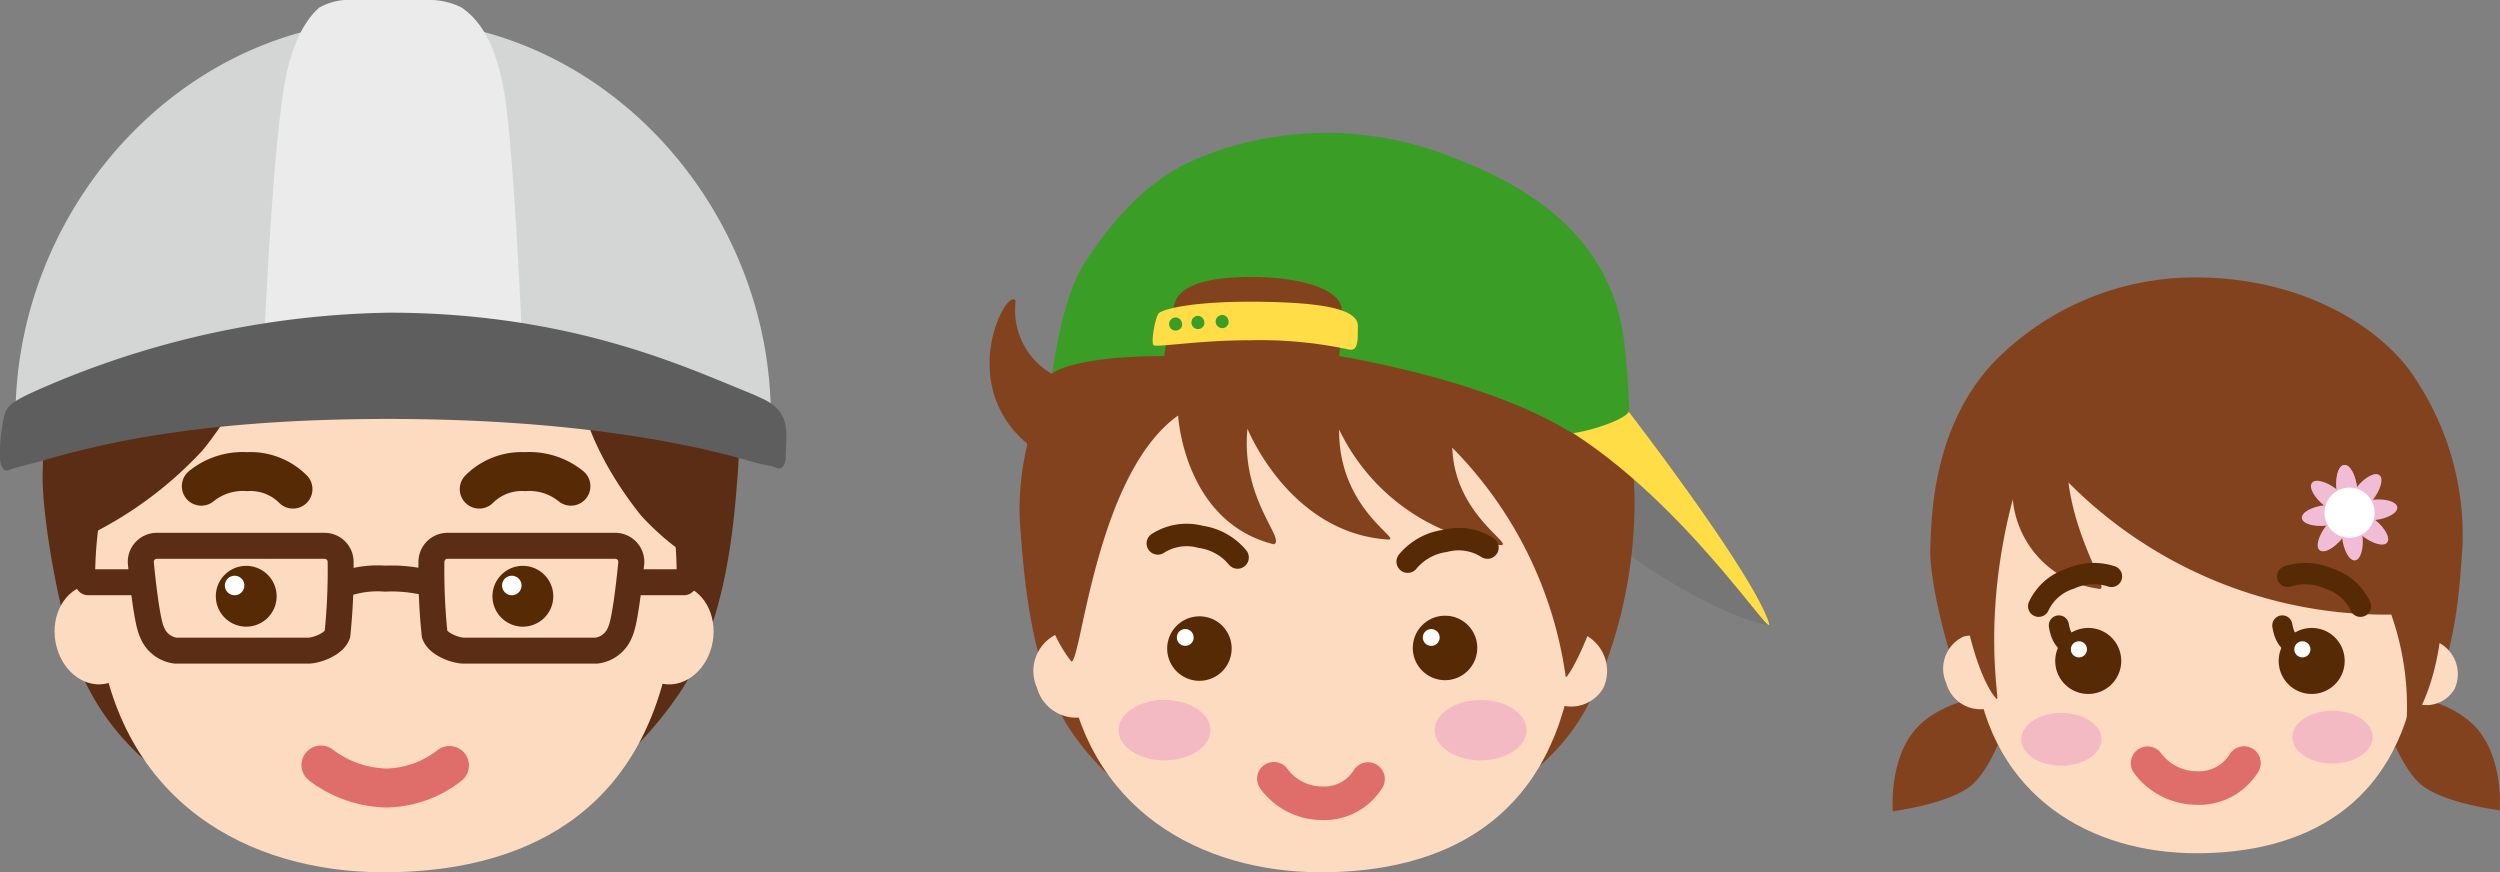
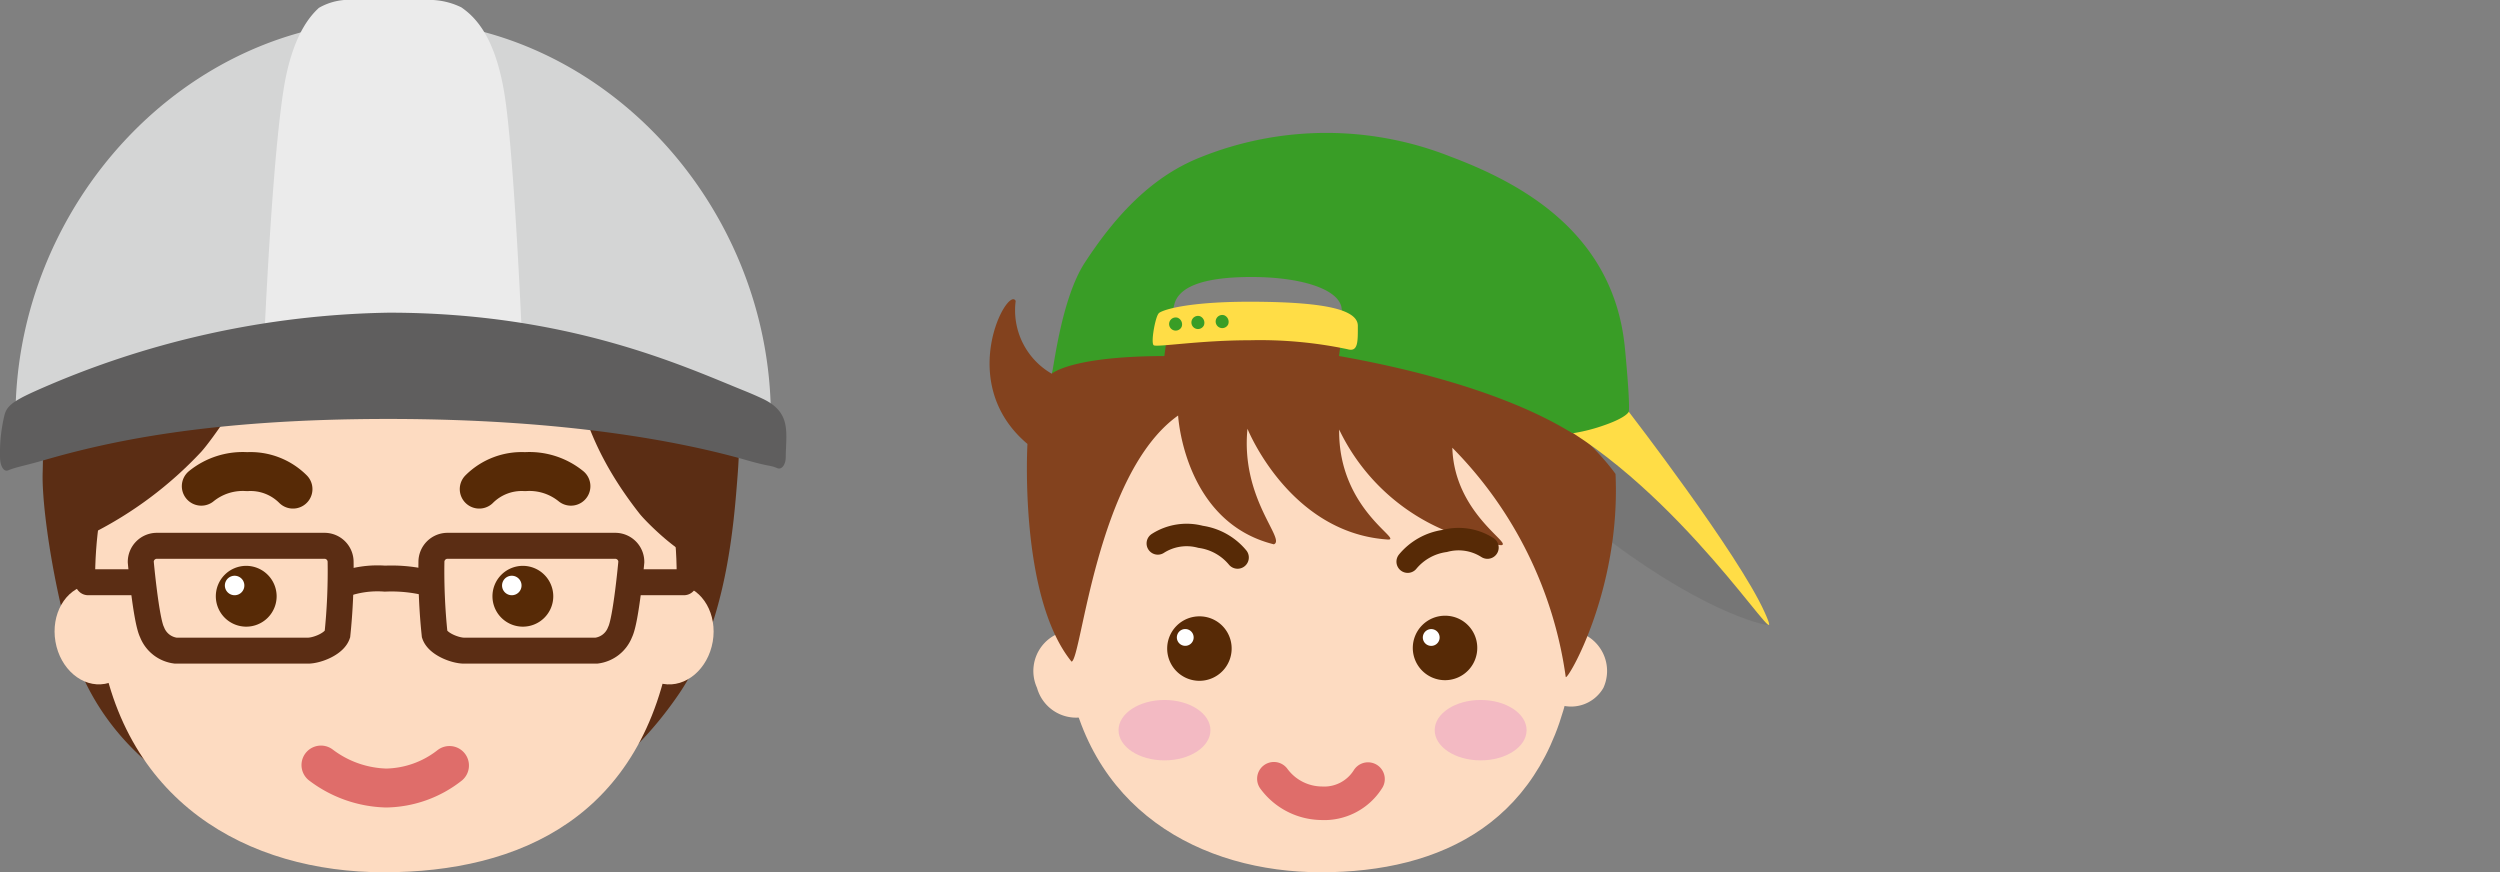
<svg xmlns="http://www.w3.org/2000/svg" width="195.844" height="68.331" viewBox="0 0 195.844 68.331">
  <rect x="0" y="0" width="195.844" height="68.331" fill="#808080" stroke="none" />
  <defs>
    <clipPath id="clip-path">
      <rect id="長方形_1536" data-name="長方形 1536" width="61.6" height="68.331" fill="none" />
    </clipPath>
    <clipPath id="clip-path-2">
      <rect id="長方形_1537" data-name="長方形 1537" width="61.074" height="57.921" fill="none" />
    </clipPath>
    <clipPath id="clip-path-4">
-       <rect id="長方形_1539" data-name="長方形 1539" width="47.586" height="45.11" fill="none" />
-     </clipPath>
+       </clipPath>
  </defs>
  <g id="service_img02" transform="translate(-1499.156 -2463.803)">
    <g id="グループ_1321" data-name="グループ 1321" transform="translate(1499.156 2463.803)">
      <g id="グループ_1320" data-name="グループ 1320" clip-path="url(#clip-path)">
        <path id="パス_2319" data-name="パス 2319" d="M26.459,22.769a43.46,43.46,0,0,1,14.1-1.026C50.1,22.655,55.712,29.61,58.63,34.4c4.064,6.669,4.153,11.173,3.816,15.506-.293,3.766-.868,11.545-4.561,16.987-7.969,11.743-19.192,11.287-23.12,11.743s-18-1.519-23.388-12.577C9.468,62.139,7.9,52.982,8.013,49.561S7.636,34.968,16.43,27.33a21.542,21.542,0,0,1,10.029-4.561" transform="translate(-4.67 -12.575)" fill="#5b2d14" />
        <path id="パス_2320" data-name="パス 2320" d="M16.747,113.176c.371,2.138-.765,4.129-2.538,4.447s-3.511-1.158-3.882-3.3.765-4.13,2.537-4.447,3.511,1.159,3.882,3.3" transform="translate(-5.982 -64.053)" fill="#fddbc1" />
        <path id="パス_2321" data-name="パス 2321" d="M124.862,114.327c-.371,2.138-2.109,3.614-3.882,3.3s-2.909-2.308-2.537-4.447,2.109-3.614,3.882-3.3,2.909,2.308,2.538,4.447" transform="translate(-69.03 -64.053)" fill="#fddbc1" />
        <path id="パス_2322" data-name="パス 2322" d="M40.629,51.487C22.8,51.487,16.49,66.013,18.12,79.464S29.912,98.356,40.5,98.356s20.392-4.3,22.531-18.065-4.074-28.8-22.407-28.8" transform="translate(-10.423 -30.025)" fill="#fddbc1" />
        <path id="パス_2323" data-name="パス 2323" d="M45.322,108.747a2.382,2.382,0,1,1-2.382-2.4,2.389,2.389,0,0,1,2.382,2.4" transform="translate(-23.651 -62.02)" fill="#572a06" />
        <path id="パス_2324" data-name="パス 2324" d="M97.312,108.747a2.382,2.382,0,1,1-2.382-2.4,2.389,2.389,0,0,1,2.382,2.4" transform="translate(-53.97 -62.02)" fill="#572a06" />
        <path id="パス_2325" data-name="パス 2325" d="M60.321,143.778a8.836,8.836,0,0,0,5.1,1.8,8.253,8.253,0,0,0,4.967-1.765" transform="translate(-35.177 -83.846)" fill="none" stroke="#df6d6a" stroke-linecap="round" stroke-miterlimit="10" stroke-width="3.05" />
        <path id="パス_2326" data-name="パス 2326" d="M33.211,43.79a9.207,9.207,0,0,0,2.469,4.5c2.407,2.343,5.034,3.153,4.882,2.651-.926-3.078-1.235-4.76-1.235-4.76s3.76,2.622,5.387,5.358c.453.762-.281-5.529-.281-5.529a36.321,36.321,0,0,1,4.658,5.416c.424.723,1.045-3.874,1.045-3.874.031-.344.451-.822,4.458,3.03.535.514-.277-1.968,0-1.812,1.082.611.6,4.631,5.608,11,.632.8,5.247,5.387,5.5,2.736.245-2.576,2.3-13.446-4.686-21.227s-22.575-8.973-28.2-6.926c-6.734,2.451-8.754,5.472-12.626,12.4-3.243,5.8-2.876,14.557-2.876,14.557a30.4,30.4,0,0,0,8.543-6.4c1.925-2.169,7.351-11.121,7.351-11.121" transform="translate(-10.091 -19.519)" fill="#5b2d14" />
        <path id="パス_2327" data-name="パス 2327" d="M39.557,110.795H29.194a2.286,2.286,0,0,1-1.855-1.447c-.469-.917-.884-5.5-.884-5.5a1.26,1.26,0,0,1,1.246-1.266H40.865a1.26,1.26,0,0,1,1.246,1.266,48.02,48.02,0,0,1-.251,5.677C41.6,110.28,40.242,110.795,39.557,110.795Z" transform="translate(-15.428 -59.825)" fill="none" stroke="#5b2d14" stroke-miterlimit="10" stroke-width="2.034" />
        <line id="線_2" data-name="線 2" x2="4.097" transform="translate(6.903 45.612)" fill="none" stroke="#5b2d14" stroke-linecap="round" stroke-miterlimit="10" stroke-width="2.034" />
        <path id="パス_2328" data-name="パス 2328" d="M83.633,110.795H94a2.286,2.286,0,0,0,1.855-1.447c.469-.917.884-5.5.884-5.5a1.26,1.26,0,0,0-1.246-1.266H82.325a1.26,1.26,0,0,0-1.246,1.266,47.93,47.93,0,0,0,.251,5.677C81.586,110.28,82.948,110.795,83.633,110.795Z" transform="translate(-47.282 -59.825)" fill="none" stroke="#5b2d14" stroke-miterlimit="10" stroke-width="2.034" />
        <line id="線_3" data-name="線 3" x1="4.097" transform="translate(49.481 45.612)" fill="none" stroke="#5b2d14" stroke-linecap="round" stroke-miterlimit="10" stroke-width="2.034" />
        <path id="パス_2329" data-name="パス 2329" d="M64.217,109.237a7.894,7.894,0,0,1,3.388-.492,11.857,11.857,0,0,1,3.472.363" transform="translate(-37.449 -63.416)" fill="none" stroke="#5b2d14" stroke-miterlimit="10" stroke-width="2.034" />
        <path id="パス_2330" data-name="パス 2330" d="M37.83,89.777a5.161,5.161,0,0,1,3.591-1.14,4.711,4.711,0,0,1,3.591,1.368" transform="translate(-22.061 -51.69)" fill="none" stroke="#572a06" stroke-linecap="round" stroke-linejoin="round" stroke-width="3.05" />
        <path id="パス_2331" data-name="パス 2331" d="M97.247,89.777a5.162,5.162,0,0,0-3.591-1.14,4.712,4.712,0,0,0-3.592,1.368" transform="translate(-52.522 -51.69)" fill="none" stroke="#572a06" stroke-linecap="round" stroke-linejoin="round" stroke-width="3.05" />
        <path id="パス_2332" data-name="パス 2332" d="M62.085,34.773a113.636,113.636,0,0,0-29.544-3.931A120.276,120.276,0,0,0,2.91,34.871c0-16.6,13.246-31.109,29.585-31.109,16.312,0,29.535,14.455,29.59,31.011" transform="translate(-1.697 -2.194)" fill="#d4d5d5" />
        <path id="パス_2333" data-name="パス 2333" d="M69.783,31.133H49.192S49.8,14.225,50.881,7.146c.655-4.283,2.069-5.868,2.788-6.531A4.75,4.75,0,0,1,56.408,0h5.556a5.786,5.786,0,0,1,2.859.574c1.221.834,2.634,2.445,3.347,6.572.9,5.214,1.613,23.987,1.613,23.987" transform="translate(-28.687)" fill="#ebebeb" />
        <path id="パス_2334" data-name="パス 2334" d="M61.552,70.1c0,.572-.319.987-.649.852-.664-.273-.534-.093-2.35-.611-4.851-1.393-13.964-3.248-28.139-3.248-14.2,0-22.076,1.819-26.905,3.212-1.652.477-2.186.537-2.87.813-.37.149-.632-.387-.637-1.02A12.559,12.559,0,0,1,.349,66.8c.173-.688.616-1.068,2.274-1.827a70.708,70.708,0,0,1,27.834-6.206c14.043,0,23.059,4.179,27.79,6.093.575.231,1.08.453,1.508.655,2.285,1.082,1.808,2.682,1.8,4.579" transform="translate(0 -34.273)" fill="#5f5e5e" />
        <path id="パス_2335" data-name="パス 2335" d="M43.786,108.966a.763.763,0,1,1-.763-.763.763.763,0,0,1,.763.763" transform="translate(-24.644 -63.1)" fill="#fff" />
        <path id="パス_2336" data-name="パス 2336" d="M95.88,108.966a.763.763,0,1,1-.763-.763.763.763,0,0,1,.763.763" transform="translate(-55.024 -63.1)" fill="#fff" />
      </g>
    </g>
    <g id="グループ_1326" data-name="グループ 1326" transform="translate(1576.676 2474.213)">
      <g id="グループ_1323" data-name="グループ 1323">
        <g id="グループ_1322" data-name="グループ 1322" clip-path="url(#clip-path-2)">
          <path id="パス_2337" data-name="パス 2337" d="M116.707,68.064c.128.187-4.571-.691-12.277-6.436s-3.07-8.57-3.07-8.57,7.1,2.966,15.347,15.006" transform="translate(-55.65 -29.534)" fill="#767676" />
-           <path id="パス_2338" data-name="パス 2338" d="M37.144,15.3a38.965,38.965,0,0,0-12.454-.892c-8.425.793-12.7,5.55-15.281,9.713-3.59,5.8-4.345,11-4.048,14.77.258,3.274.751,11.229,4.013,15.961,7.038,10.21,16.966,7.431,20.435,7.828S45.272,61.99,50.03,52.375A36.649,36.649,0,0,0,53.436,38.6c.155-2.971.333-12.688-7.435-19.328A19.185,19.185,0,0,0,37.144,15.3" transform="translate(-2.952 -7.934)" fill="#83421e" />
          <path id="パス_2339" data-name="パス 2339" d="M13.49,90.632a3.184,3.184,0,0,1-1.536,4.2A3.184,3.184,0,0,1,8.08,92.6a3.184,3.184,0,0,1,1.536-4.2,3.183,3.183,0,0,1,3.874,2.228" transform="translate(-4.362 -49.126)" fill="#fddbc1" />
          <path id="パス_2340" data-name="パス 2340" d="M101.36,92.6a2.921,2.921,0,1,1-1.536-4.2,3.183,3.183,0,0,1,1.536,4.2" transform="translate(-53.273 -49.126)" fill="#fddbc1" />
          <path id="パス_2341" data-name="パス 2341" d="M33.088,38.713c-15.742,0-21.319,12.517-19.88,24.211S23.847,79.47,33.2,79.47s17.786-3.862,19.675-15.826-3.6-24.93-19.79-24.93" transform="translate(-7.23 -21.549)" fill="#fddbc1" />
          <path id="パス_2342" data-name="パス 2342" d="M4.871,35.226a5.727,5.727,0,0,1-2.825-5.7c-.6-1.246-4.794,6.389.922,11.2,0,0-.689,11.943,3.454,17.054C7.2,57.656,8.358,43.056,14.771,38.5c0,0,.445,8.341,7.5,10.091.975-.385-2.61-3.555-2.067-9.055,0,0,3.235,8.088,10.871,8.671,1.682.194-3.768-2.164-3.688-8.606a16.111,16.111,0,0,0,12.682,9.059c1.005-.08-3.664-2.47-3.817-7.635a31.732,31.732,0,0,1,8.884,17.956c.11.355,4.327-6.787,3.9-15.9,0,0-7.854-11.505-25.4-11.181S4.871,35.226,4.871,35.226" transform="translate(0 -16.36)" fill="#83421e" />
          <path id="パス_2343" data-name="パス 2343" d="M30,102.561c0,1.307-1.61,2.366-3.6,2.366s-3.6-1.06-3.6-2.366,1.61-2.366,3.6-2.366,3.6,1.06,3.6,2.366" transform="translate(-12.697 -55.771)" fill="#f3bac3" />
          <path id="パス_2344" data-name="パス 2344" d="M85.857,102.561c0,1.307-1.61,2.366-3.6,2.366s-3.6-1.06-3.6-2.366,1.61-2.366,3.6-2.366,3.6,1.06,3.6,2.366" transform="translate(-43.787 -55.771)" fill="#f3bac3" />
          <path id="パス_2345" data-name="パス 2345" d="M106.631,49.089s8.57,11.108,10.641,15.7-4.982-7.564-15-14.018c-2.673-1.722,3.621-2.054,4.361-1.685" transform="translate(-56.56 -27.249)" fill="#ffdd46" />
          <path id="パス_2346" data-name="パス 2346" d="M55.89,16.884C55.028,7.708,47.547,3.861,42.208,1.852a26.41,26.41,0,0,0-19.67.1c-3.909,1.577-6.711,4.768-8.957,8.207-1.868,2.861-2.452,8.431-2.592,8.711,0,0,1.439-1.372,8.822-1.388a28.445,28.445,0,0,1,.768-4c.3-1.338,2.067-2.193,6.059-2.193,3.915,0,6.914.966,7.063,2.49a20.679,20.679,0,0,1-.211,3.7c13.382,2.379,18.047,6.047,18.338,6.047a13.741,13.741,0,0,0,2.5-.645c1.723-.607,1.864-1.04,1.864-1.04s.133-.379-.3-4.956" transform="translate(-6.116 0)" fill="#399d26" />
          <path id="パス_2347" data-name="パス 2347" d="M29.29,30.732c.26-.26,2.368-.987,8.109-.9,4.725.067,7.5.568,7.494,1.886,0,1.217.033,2.075-.811,1.827a33.306,33.306,0,0,0-7.68-.7c-3.816,0-7.136.541-7.484.4-.281-.117.111-2.243.372-2.5" transform="translate(-16.043 -16.599)" fill="#ffdd46" />
          <path id="パス_2348" data-name="パス 2348" d="M32.668,33.359a.515.515,0,1,1-.305-.72.556.556,0,0,1,.305.72" transform="translate(-17.626 -18.156)" fill="#399d26" />
          <path id="パス_2349" data-name="パス 2349" d="M36.608,33.085a.515.515,0,1,1-.305-.72.556.556,0,0,1,.305.72" transform="translate(-19.819 -18.004)" fill="#399d26" />
          <path id="パス_2350" data-name="パス 2350" d="M40.894,32.921a.515.515,0,1,1-.305-.72.556.556,0,0,1,.305.72" transform="translate(-22.205 -17.913)" fill="#399d26" />
        </g>
      </g>
      <g id="グループ_1325" data-name="グループ 1325">
        <g id="グループ_1324" data-name="グループ 1324" clip-path="url(#clip-path-2)">
          <path id="パス_2351" data-name="パス 2351" d="M79.829,87.81a2.525,2.525,0,1,1-2.525-2.5,2.512,2.512,0,0,1,2.525,2.5" transform="translate(-41.624 -47.486)" fill="#572a06" />
          <path id="パス_2352" data-name="パス 2352" d="M36.431,87.92a2.525,2.525,0,1,1-2.525-2.5,2.512,2.512,0,0,1,2.525,2.5" transform="translate(-17.467 -47.547)" fill="#572a06" />
          <path id="パス_2353" data-name="パス 2353" d="M50.235,114.113a4.7,4.7,0,0,0,3.717,1.92,4.045,4.045,0,0,0,3.657-1.894" transform="translate(-27.962 -63.518)" fill="none" stroke="#df6d6a" stroke-linecap="round" stroke-miterlimit="10" stroke-width="2.627" />
          <path id="パス_2354" data-name="パス 2354" d="M73.876,73.573a4.6,4.6,0,0,1,2.9-1.619,4.188,4.188,0,0,1,3.348.517" transform="translate(-41.121 -39.986)" fill="none" stroke="#572a06" stroke-linecap="round" stroke-linejoin="round" stroke-width="1.761" />
          <path id="パス_2355" data-name="パス 2355" d="M35.974,72.841a4.6,4.6,0,0,0-2.9-1.619,4.188,4.188,0,0,0-3.348.517" transform="translate(-16.545 -39.579)" fill="none" stroke="#572a06" stroke-linecap="round" stroke-linejoin="round" stroke-width="1.761" />
          <path id="パス_2356" data-name="パス 2356" d="M34.407,88.321a.658.658,0,1,1-.658-.658.658.658,0,0,1,.658.658" transform="translate(-18.419 -48.796)" fill="#fff" />
          <path id="パス_2357" data-name="パス 2357" d="M77.868,88.33a.658.658,0,1,1-.658-.658.658.658,0,0,1,.658.658" transform="translate(-42.611 -48.801)" fill="#fff" />
        </g>
      </g>
    </g>
    <g id="グループ_1331" data-name="グループ 1331" transform="translate(1647.414 2485.534)">
      <g id="グループ_1328" data-name="グループ 1328" transform="translate(0 0)">
        <g id="グループ_1327" data-name="グループ 1327" clip-path="url(#clip-path-4)">
          <path id="パス_2358" data-name="パス 2358" d="M83.941,71.678s5-.036,7.547,2.664c2.272,2.41,1.924,6.555,1.924,6.555s-4.564-.565-6.261-2.093-3.071-5.624-3.21-7.127" transform="translate(-45.845 -39.148)" fill="#83421e" />
          <path id="パス_2359" data-name="パス 2359" d="M9.465,71.771s-5-.022-7.539,2.687C-.339,76.874.021,81.018.021,81.018s4.563-.579,6.255-2.111,3.054-5.633,3.189-7.136" transform="translate(0 -39.199)" fill="#83421e" />
          <path id="パス_2360" data-name="パス 2360" d="M27.174,0C36.247-.013,42.3,4.385,44.554,8.011A22.125,22.125,0,0,1,48.2,21.1c-.221,2.855-.439,9.14-3.277,13.269-6.122,8.909-14.766,7.54-17.789,7.889S13.656,41.671,9.5,33.295C8.022,30.328,6.427,23.88,6.509,21.288s.2-9.462,4.861-14.524A22.007,22.007,0,0,1,27.174,0" transform="translate(-3.553 0)" fill="#83421e" />
          <path id="パス_2361" data-name="パス 2361" d="M13.743,63.786a2.776,2.776,0,0,1-1.333,3.661,2.776,2.776,0,0,1-3.38-1.937,2.775,2.775,0,0,1,1.333-3.661,2.775,2.775,0,0,1,3.38,1.937" transform="translate(-4.815 -33.708)" fill="#fddbc1" />
-           <path id="パス_2362" data-name="パス 2362" d="M91.095,66.443a2.547,2.547,0,1,1-1.344-3.657,2.775,2.775,0,0,1,1.344,3.657" transform="translate(-47.061 -34.222)" fill="#fddbc1" />
          <path id="パス_2363" data-name="パス 2363" d="M31.4,21.122c-13.724.02-18.64,10.85-17.371,21.042s9.223,14.494,17.379,14.482,15.574-3.473,17.205-13.905S45.518,21.1,31.4,21.122" transform="translate(-7.559 -11.536)" fill="#fddbc1" />
          <path id="パス_2364" data-name="パス 2364" d="M28.5,77.247c0,1.142-1.408,2.068-3.144,2.067s-3.143-.927-3.142-2.069,1.408-2.068,3.144-2.067S28.5,76.1,28.5,77.247" transform="translate(-12.133 -41.059)" fill="#f3bac3" />
          <path id="パス_2365" data-name="パス 2365" d="M75.3,76.871c0,1.142-1.408,2.068-3.144,2.067s-3.142-.927-3.142-2.069S70.424,74.8,72.16,74.8s3.143.927,3.142,2.069" transform="translate(-37.694 -40.854)" fill="#f3bac3" />
          <path id="パス_2366" data-name="パス 2366" d="M16.116,23.223a7.788,7.788,0,0,0,6.649,6.993c1.215.394-1.631-3.265-2.29-8.313a35.019,35.019,0,0,0,25.29,10.349,21.7,21.7,0,0,1,1.152,9.075s2.193-2.172,2.787-8.074,1.486-15.807-9.992-20.5-20.208-.285-23.1,2.639-5.445,12.132-3.868,18.475c.852,3.43,1.843,4.777,2.122,5s-1.235-6.221,1.249-15.637" transform="translate(-6.697 -5.838)" fill="#83421e" />
          <path id="パス_2367" data-name="パス 2367" d="M78.22,34.153c.118,1.032-.143,1.909-.583,1.959s-.892-.746-1.01-1.777.143-1.909.583-1.96.891.746,1.01,1.778" transform="translate(-41.836 -17.681)" fill="#f1bcd6" />
          <path id="パス_2368" data-name="パス 2368" d="M77.568,42.568c-.118-1.032.143-1.909.583-1.959s.892.746,1.01,1.777-.143,1.909-.583,1.96-.892-.746-1.01-1.778" transform="translate(-42.349 -22.178)" fill="#f1bcd6" />
          <path id="パス_2369" data-name="パス 2369" d="M79.76,42.22c-.813-.646-1.249-1.451-.973-1.8s1.158-.1,1.971.543,1.249,1.451.973,1.8-1.158.1-1.971-.543" transform="translate(-42.985 -21.991)" fill="#f1bcd6" />
          <path id="パス_2370" data-name="パス 2370" d="M80.843,39.946c-1.032.118-1.909-.143-1.959-.583s.746-.892,1.777-1.01,1.909.143,1.96.583-.746.892-1.778,1.01" transform="translate(-43.082 -20.932)" fill="#f1bcd6" />
          <path id="パス_2371" data-name="パス 2371" d="M80.494,36c-.646.813-1.451,1.249-1.8.973s-.1-1.158.543-1.971,1.451-1.248,1.8-.973.1,1.158-.543,1.971" transform="translate(-42.895 -18.538)" fill="#f1bcd6" />
          <path id="パス_2372" data-name="パス 2372" d="M78.22,34.153c.118,1.032-.143,1.909-.583,1.959s-.892-.746-1.01-1.777.143-1.909.583-1.96.891.746,1.01,1.778" transform="translate(-41.836 -17.681)" fill="#f1bcd6" />
          <path id="パス_2373" data-name="パス 2373" d="M74.271,35.808c.813.646,1.249,1.451.973,1.8s-1.157.1-1.971-.543-1.249-1.451-.973-1.8,1.158-.1,1.971.543" transform="translate(-39.442 -19.174)" fill="#f1bcd6" />
          <path id="パス_2374" data-name="パス 2374" d="M72.427,39.294c1.032-.118,1.909.143,1.959.583s-.746.892-1.777,1.01-1.909-.143-1.96-.583.746-.892,1.778-1.01" transform="translate(-38.585 -21.445)" fill="#f1bcd6" />
-           <path id="パス_2375" data-name="パス 2375" d="M74.082,41.486c.647-.813,1.451-1.249,1.8-.973s.1,1.158-.543,1.971-1.45,1.249-1.8.973-.1-1.158.543-1.971" transform="translate(-40.078 -22.081)" fill="#f1bcd6" />
          <path id="パス_2376" data-name="パス 2376" d="M78.474,38.025A1.964,1.964,0,1,1,76.3,36.3a1.965,1.965,0,0,1,2.175,1.729" transform="translate(-40.721 -19.817)" fill="#fff" />
        </g>
      </g>
      <g id="グループ_1330" data-name="グループ 1330" transform="translate(0 0)">
        <g id="グループ_1329" data-name="グループ 1329" clip-path="url(#clip-path-4)">
          <path id="パス_2377" data-name="パス 2377" d="M30.927,51.36a4.468,4.468,0,0,0-3.222.177,4.067,4.067,0,0,0-2.48,2.161" transform="translate(-13.777 -27.939)" fill="none" stroke="#572a06" stroke-linecap="round" stroke-linejoin="round" stroke-width="1.67" />
          <path id="パス_2378" data-name="パス 2378" d="M68.2,51.36a4.468,4.468,0,0,1,3.222.177A4.067,4.067,0,0,1,73.9,53.7" transform="translate(-37.247 -27.939)" fill="none" stroke="#572a06" stroke-linecap="round" stroke-linejoin="round" stroke-width="1.67" />
          <path id="パス_2379" data-name="パス 2379" d="M44.029,83.84a4.814,4.814,0,0,0,3.815,1.945,4.14,4.14,0,0,0,3.733-1.957" transform="translate(-24.047 -45.784)" fill="none" stroke="#df6d6a" stroke-linecap="round" stroke-miterlimit="10" stroke-width="2.627" />
          <path id="パス_2380" data-name="パス 2380" d="M33.235,62.819a2.585,2.585,0,1,1-2.822-2.294,2.572,2.572,0,0,1,2.822,2.294" transform="translate(-15.336 -33.05)" fill="#572a06" />
          <path id="パス_2381" data-name="パス 2381" d="M29.939,61.648s-.983.054-1.233-1.572" transform="translate(-15.678 -32.811)" fill="none" stroke="#572a06" stroke-linecap="round" stroke-linejoin="round" stroke-width="1.58" />
          <path id="パス_2382" data-name="パス 2382" d="M32.038,63.382a.63.63,0,1,1-.688-.565.629.629,0,0,1,.688.565" transform="translate(-16.812 -34.307)" fill="#fff" />
          <path id="パス_2383" data-name="パス 2383" d="M71.806,62.819a2.585,2.585,0,1,1-2.822-2.294,2.572,2.572,0,0,1,2.822,2.294" transform="translate(-36.402 -33.05)" fill="#572a06" />
          <path id="パス_2384" data-name="パス 2384" d="M68.51,61.648s-.983.054-1.233-1.572" transform="translate(-36.744 -32.811)" fill="none" stroke="#572a06" stroke-linecap="round" stroke-linejoin="round" stroke-width="1.58" />
          <path id="パス_2385" data-name="パス 2385" d="M70.609,63.382a.63.63,0,1,1-.688-.565.629.629,0,0,1,.688.565" transform="translate(-37.878 -34.307)" fill="#fff" />
        </g>
      </g>
    </g>
  </g>
</svg>